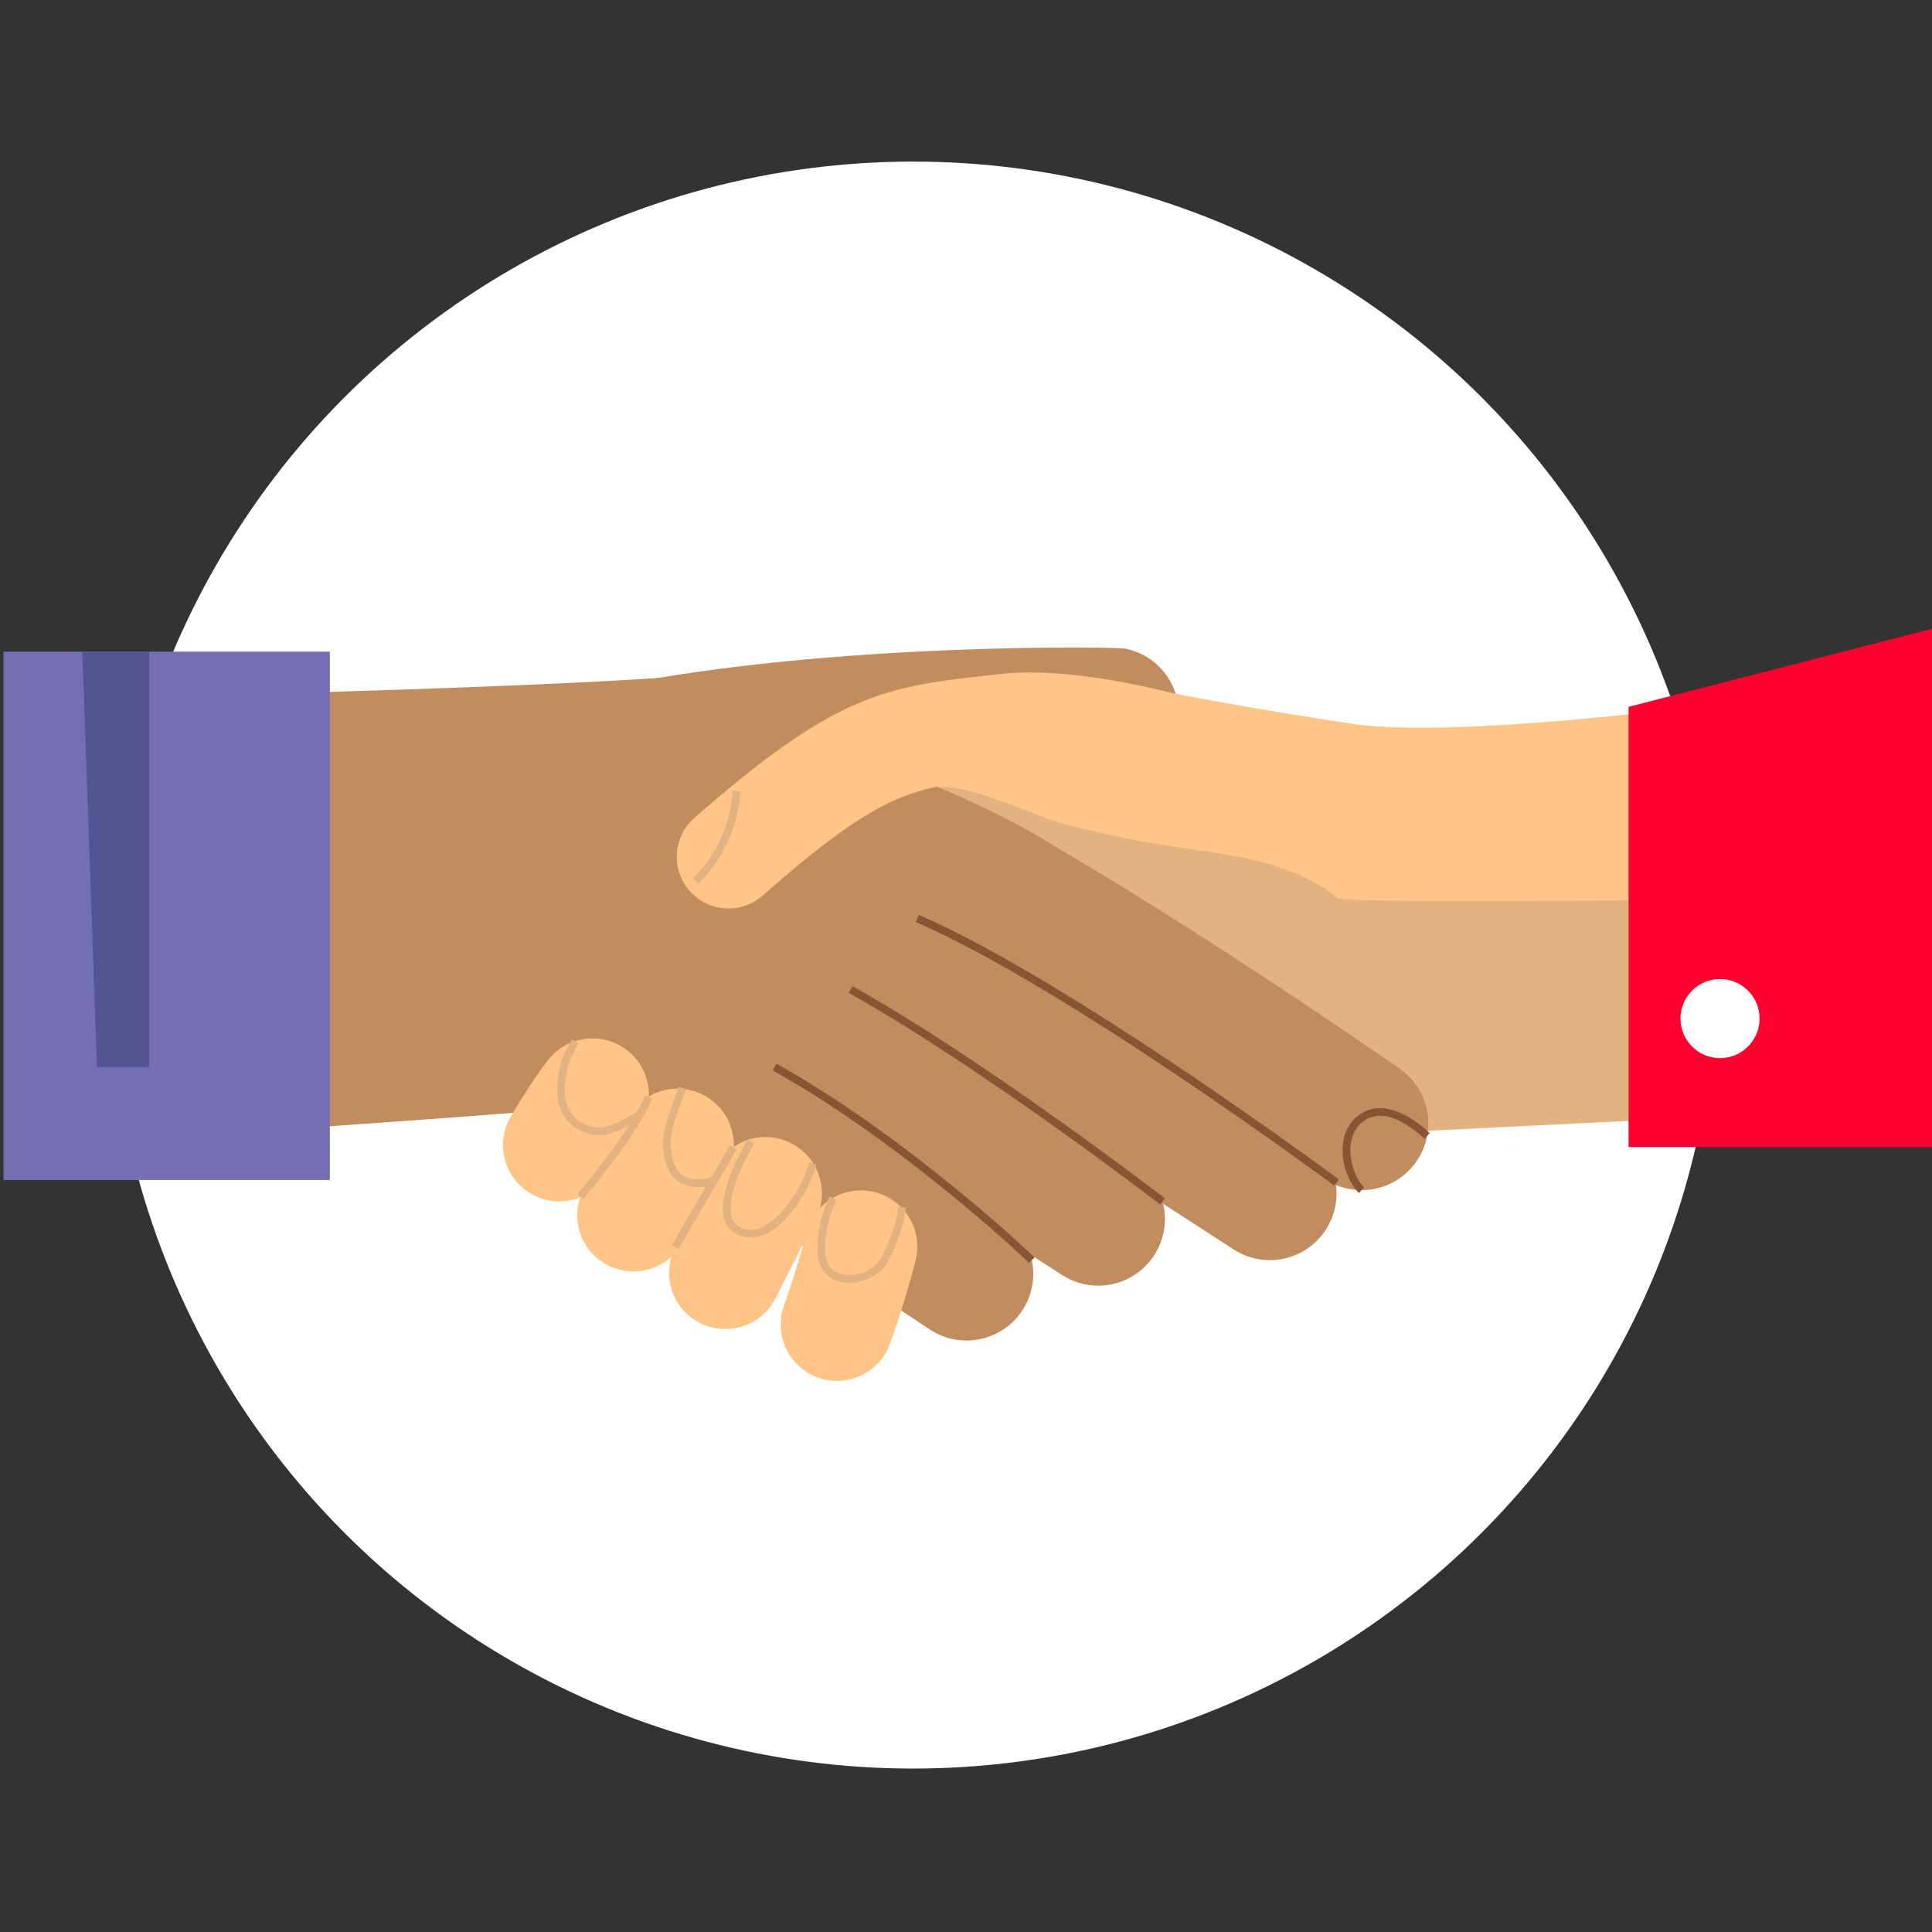
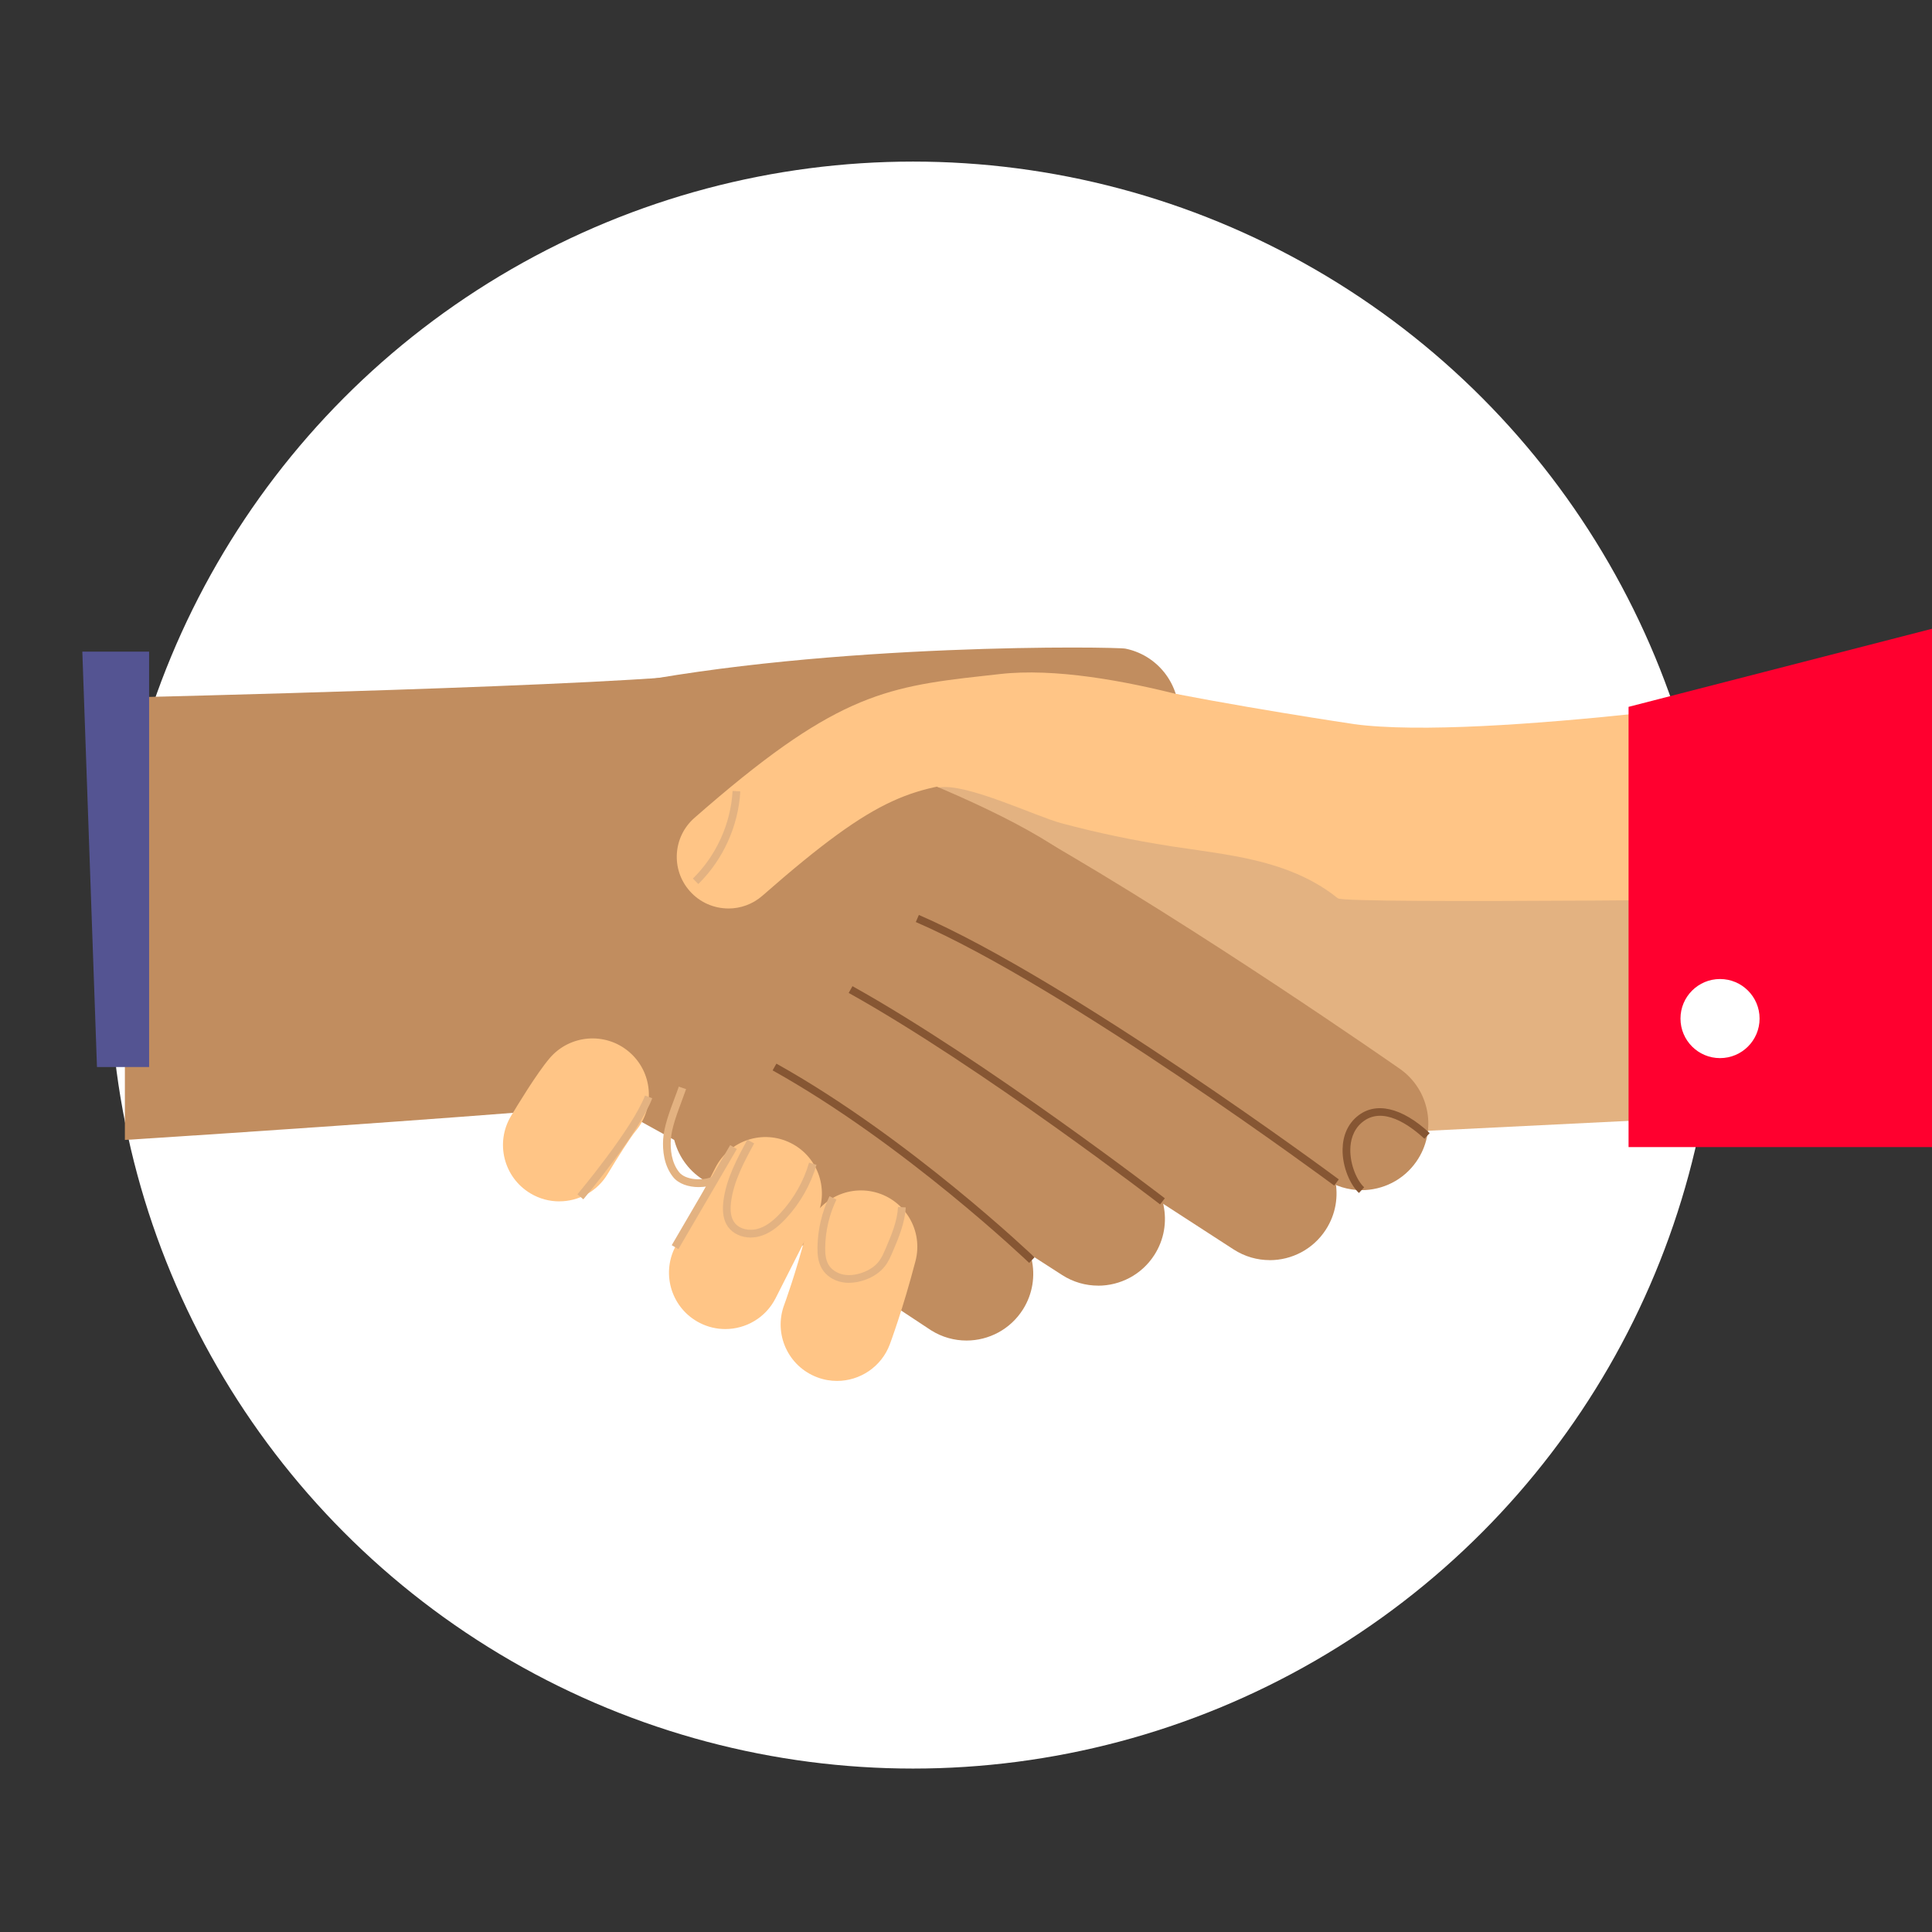
<svg xmlns="http://www.w3.org/2000/svg" width="270" height="270" viewBox="0 0 270 270" fill="none">
  <rect x="0" y="0" width="270" height="270" fill="#333333" stroke="none" />
  <circle cx="127.598" cy="134.871" r="112.289" fill="white" />
  <g clip-path="url(#clip0_15763_11032)">
    <path d="M189.221 101.198C207.362 103.636 255.555 96.318 255.555 96.318L257.861 155.149L162.8 145.704L189.226 101.198H189.221Z" fill="#FFC586" />
    <path d="M158.348 95.788C172.452 98.717 189.221 101.192 189.221 101.192L202.08 141.03C202.08 141.03 196.459 144.264 190.287 148.48C184.114 152.696 126.409 181.838 120.421 179.664C114.437 177.49 91.608 142.949 91.608 142.949L131.295 102.513L158.348 95.788Z" fill="#FFC586" />
    <path d="M163.579 118.255C168.61 119.028 173.722 119.547 178.565 121.122C183.408 122.697 188.062 125.474 190.764 129.789C193.466 134.104 193.787 140.13 190.613 144.115C188.387 146.911 184.841 148.35 181.319 148.944C177.796 149.538 174.193 149.406 170.633 149.684C164.305 150.179 158.08 151.985 152.473 154.966C148.932 156.847 145.48 159.238 141.491 159.648C135.262 160.29 129.372 155.635 126.924 149.868C124.477 144.101 124.85 137.523 126.066 131.378C127.104 126.13 124.487 111.229 131.202 110.05C135.026 109.38 144.679 114.067 148.324 115.044C153.346 116.388 158.443 117.458 163.583 118.25L163.579 118.255Z" fill="#E3B281" />
    <path d="M99.824 93.978C89.124 95.827 17.452 97.477 17.452 97.477V159.308C17.452 159.308 109.529 153.536 116.225 150.82" fill="#C18D5F" />
    <path d="M97.745 119.796C94.496 119.796 91.341 118.094 89.625 115.066C87.088 110.591 80.83 96.883 85.876 95.865C116.225 89.758 155.992 90.385 157.293 90.649C162.334 91.682 165.588 96.61 164.555 101.651C163.522 106.692 158.595 109.926 153.554 108.913C153.341 108.87 127.896 104.098 102.328 118.58C100.876 119.4 99.301 119.791 97.745 119.791V119.796Z" fill="#C18D5F" />
    <path d="M153.47 179.67C151.729 179.67 149.975 179.185 148.41 178.171L110.114 153.527C105.795 150.731 104.56 144.959 107.361 140.64C110.162 136.315 115.934 135.085 120.253 137.886L158.548 162.529C162.868 165.326 164.103 171.098 161.302 175.417C159.52 178.171 156.525 179.675 153.47 179.675V179.67Z" fill="#C18D5F" />
    <path d="M135.073 187.343C133.371 187.343 131.655 186.881 130.108 185.905L98.287 164.887C93.935 162.143 92.628 156.385 95.373 152.033C98.117 147.675 103.875 146.374 108.228 149.118L140.048 170.136C144.401 172.88 145.707 178.638 142.962 182.99C141.189 185.801 138.162 187.343 135.069 187.343H135.073Z" fill="#C18D5F" />
    <path d="M116.974 192.986C116.054 192.986 115.12 192.826 114.21 192.481C110.136 190.953 108.075 186.417 109.598 182.343C109.613 182.305 111.159 178.137 112.697 172.251C113.795 168.04 118.096 165.527 122.307 166.616C126.518 167.715 129.041 172.016 127.942 176.227C126.188 182.956 124.424 187.676 124.353 187.874C123.17 191.034 120.166 192.986 116.978 192.986H116.974Z" fill="#FFC586" />
    <path d="M99.8 98.784C99.8 98.784 87.044 103.622 82.8 106.989C77.849 110.922 71.337 146.666 71.337 146.666L104.987 165.254L151.162 121.074C138.987 110.469 99.795 98.784 99.795 98.784H99.8Z" fill="#C18D5F" />
    <path d="M101.799 126.959C99.791 126.959 97.796 126.129 96.372 124.502C93.74 121.503 94.042 116.943 97.037 114.312C116.309 97.402 123.303 96.011 137.284 94.474L139.699 94.205C154.977 92.446 179.097 101.387 181.799 102.41C185.529 103.825 187.401 107.988 185.991 111.718C184.581 115.449 180.413 117.316 176.683 115.915C170.246 113.482 151.341 107.423 141.34 108.554L138.859 108.828C127.481 110.077 123.222 110.544 106.557 125.172C105.185 126.375 103.488 126.964 101.799 126.964V126.959Z" fill="#FFC586" />
-     <path d="M88.535 177.685C87.657 177.685 86.771 177.539 85.899 177.228C81.829 175.771 79.683 171.343 81.103 167.259C81.324 166.613 83.447 160.799 88.789 154.786C91.675 151.532 96.659 151.24 99.909 154.135C103.162 157.026 103.455 162.006 100.564 165.255C97.301 168.928 95.971 172.47 95.962 172.503C94.787 175.69 91.755 177.685 88.539 177.685H88.535Z" fill="#FFC586" />
    <path d="M78.16 167.894C76.787 167.894 75.401 167.536 74.137 166.781C70.403 164.556 69.177 159.722 71.402 155.987C72.209 154.634 74.977 150.055 76.797 147.905C79.607 144.59 84.582 144.175 87.897 146.985C91.217 149.796 91.627 154.766 88.817 158.086C88.162 158.859 86.247 161.844 84.936 164.042C83.465 166.517 80.848 167.89 78.164 167.89L78.16 167.894Z" fill="#FFC586" />
    <path d="M101.361 185.738C100.164 185.738 98.947 185.465 97.806 184.885C93.925 182.918 92.378 178.179 94.345 174.298L99.961 163.221C101.927 159.341 106.657 157.789 110.547 159.76C114.428 161.727 115.975 166.466 114.009 170.347L108.392 181.424C107.006 184.163 104.233 185.738 101.361 185.738Z" fill="#FFC586" />
    <path d="M97.588 123.545L96.834 122.777C100.102 119.57 102.125 115.109 102.38 110.535L103.459 110.596C103.191 115.434 101.05 120.155 97.588 123.545Z" fill="#E3B281" />
    <path d="M81.519 167.603L80.693 166.91C80.769 166.82 88.366 157.757 90.143 153.098L91.153 153.485C89.304 158.314 81.835 167.231 81.519 167.608V167.603Z" fill="#E3B281" />
    <path d="M102.044 160.029L93.877 174.018L94.809 174.562L102.977 160.574L102.044 160.029Z" fill="#E3B281" />
-     <path d="M83.736 158.667C83.679 158.667 83.618 158.667 83.566 158.667C81.67 158.564 79.878 157.592 78.897 156.13C77.426 153.942 77.817 151.052 78.322 148.779C78.61 147.491 79.864 145.351 79.916 145.261L80.845 145.808C80.845 145.808 79.624 147.888 79.374 149.01C78.888 151.203 78.553 153.688 79.789 155.522C80.586 156.706 82.057 157.498 83.622 157.583C85.056 157.658 87.72 156.258 89.168 155.234L89.79 156.116C88.767 156.842 85.744 158.667 83.736 158.667Z" fill="#E3B281" />
    <path d="M97.641 165.9C96.245 165.9 94.83 165.452 94.066 164.49C92.755 162.84 92.586 160.718 92.675 159.223C92.779 157.46 93.581 155.319 94.288 153.432C94.5 152.876 94.698 152.343 94.863 151.857L95.882 152.206C95.712 152.702 95.509 153.244 95.297 153.81C94.618 155.625 93.845 157.681 93.75 159.284C93.675 160.591 93.812 162.434 94.91 163.816C95.792 164.924 98.221 165.075 99.588 164.424L100.05 165.401C99.362 165.731 98.504 165.9 97.636 165.9H97.641Z" fill="#E3B281" />
    <path d="M118.653 179.279C118.304 179.279 117.96 179.246 117.634 179.18C116.441 178.94 115.437 178.261 114.871 177.313C114.286 176.337 114.23 175.172 114.244 174.271C114.286 171.829 114.866 169.372 115.923 167.17L116.894 167.637C115.904 169.697 115.362 171.998 115.324 174.285C115.31 175.045 115.352 176.011 115.795 176.756C116.196 177.431 116.965 177.94 117.847 178.119C118.644 178.28 119.558 178.19 120.497 177.86C121.482 177.511 122.284 176.973 122.807 176.299C123.227 175.761 123.51 175.097 123.784 174.455C124.576 172.602 125.392 170.688 125.5 168.679L126.58 168.74C126.457 170.937 125.566 173.031 124.779 174.88C124.477 175.587 124.166 176.318 123.661 176.964C123.01 177.799 122.039 178.463 120.855 178.878C120.105 179.143 119.36 179.275 118.653 179.275V179.279Z" fill="#E3B281" />
    <path d="M104.93 172.95C103.628 172.95 102.407 172.398 101.728 171.436C101.12 170.573 100.912 169.413 101.091 167.9C101.473 164.74 103.053 161.84 104.449 159.275L105.397 159.794C104.048 162.269 102.516 165.075 102.162 168.027C102.011 169.262 102.162 170.173 102.61 170.809C103.345 171.851 104.803 172.026 105.854 171.743C106.91 171.46 107.934 170.757 109.065 169.536C110.919 167.537 112.305 165.099 113.069 162.481L114.106 162.783C113.291 165.561 111.824 168.15 109.858 170.267C108.58 171.644 107.401 172.441 106.137 172.78C105.736 172.889 105.331 172.941 104.935 172.941L104.93 172.95Z" fill="#E3B281" />
-     <path d="M143.826 176.491C143.652 176.326 126.43 159.878 107.974 149.589L108.502 148.646C127.081 159.006 144.406 175.548 144.576 175.713L143.831 176.491H143.826Z" fill="#865633" />
+     <path d="M143.826 176.491C143.652 176.326 126.43 159.878 107.974 149.589L108.502 148.646C127.081 159.006 144.406 175.548 144.576 175.713L143.831 176.491Z" fill="#865633" />
    <path d="M186.959 125.54C187.926 126.389 256.703 125.54 256.703 125.54L257.863 155.149L176.67 159.158L186.964 125.54H186.959Z" fill="#E3B281" />
    <path d="M190.279 166.325C188.435 166.325 186.577 165.783 184.955 164.651C184.681 164.458 157.453 145.497 135.894 133.161C131.428 130.605 129.877 124.909 132.433 120.443C134.988 115.972 140.685 114.421 145.151 116.982C167.446 129.737 194.48 148.567 195.621 149.364C199.842 152.311 200.879 158.12 197.932 162.341C196.121 164.939 193.226 166.325 190.279 166.325Z" fill="#C18D5F" />
    <path d="M177.451 176.105C175.711 176.105 173.957 175.619 172.392 174.606L123.123 142.686C118.804 139.889 117.568 134.118 120.369 129.798C123.17 125.479 128.938 124.243 133.262 127.044L182.53 158.964C186.85 161.76 188.085 167.532 185.284 171.852C183.502 174.606 180.507 176.11 177.451 176.11V176.105Z" fill="#C18D5F" />
    <path d="M186.459 165.688C186.086 165.415 149.097 138.003 127.985 128.855L128.414 127.865C149.639 137.06 186.727 164.542 187.1 164.82L186.454 165.688H186.459Z" fill="#865633" />
    <path d="M162.127 168.319C161.877 168.126 137.092 149.07 118.606 138.762L119.135 137.819C137.69 148.165 162.537 167.272 162.787 167.465L162.127 168.319Z" fill="#865633" />
    <path d="M189.916 166.721C188.77 165.679 187.577 163.175 187.629 160.591C187.666 158.691 188.359 157.116 189.642 156.041C192.198 153.89 195.9 154.734 199.799 158.351L199.064 159.144C197.031 157.257 193.198 154.456 190.335 156.866C189.029 157.965 188.727 159.511 188.708 160.615C188.666 162.798 189.661 165.033 190.642 165.925L189.916 166.721Z" fill="#865633" />
    <path d="M270.491 160.307H227.594V98.783L270.491 87.744V160.307Z" fill="#FF002F" />
-     <path d="M46.096 91.069H0.491V164.911H46.096V91.069Z" fill="#736FB2" />
    <path d="M240.377 147.873C243.43 147.873 245.904 145.399 245.904 142.346C245.904 139.294 243.43 136.82 240.377 136.82C237.325 136.82 234.851 139.294 234.851 142.346C234.851 145.399 237.325 147.873 240.377 147.873Z" fill="white" />
    <path d="M11.506 91.069L13.552 149.118H20.838V91.069H11.506Z" fill="#545492" />
  </g>
  <defs>
    <clipPath id="clip0_15763_11032">
      <rect width="270" height="106.036" fill="white" transform="translate(0 87.414)" />
    </clipPath>
  </defs>
</svg>